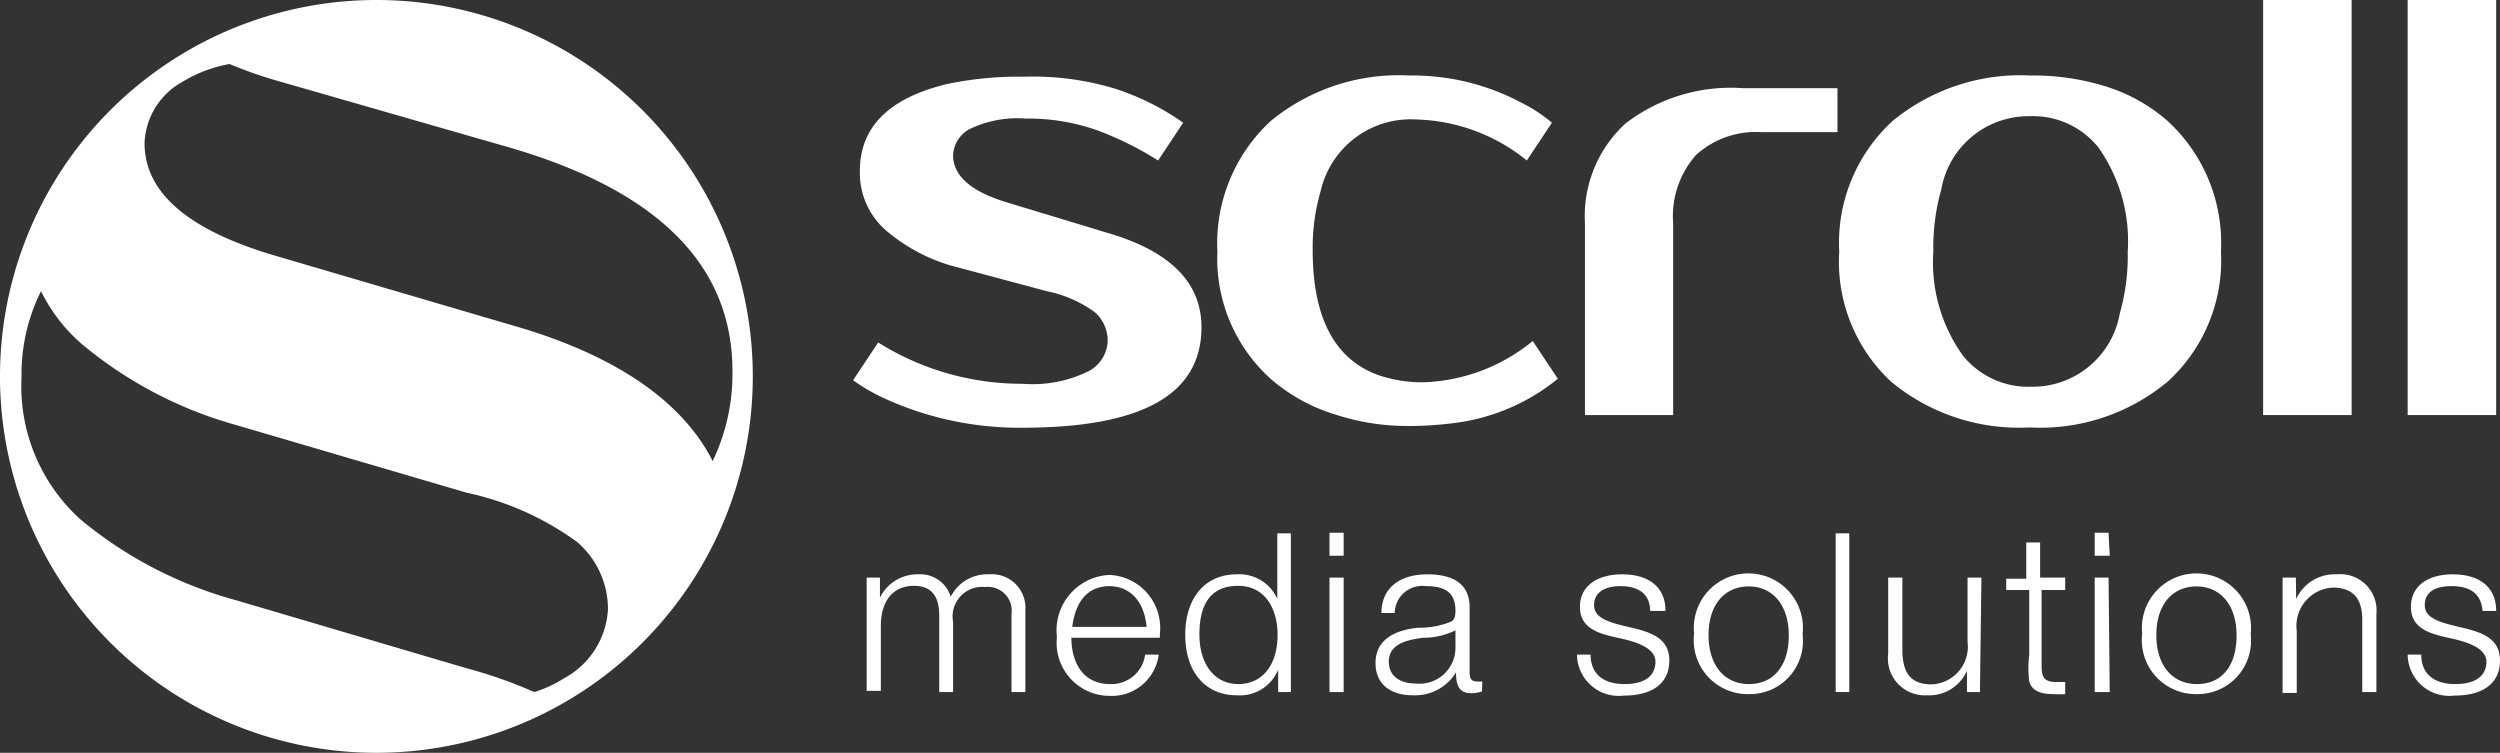
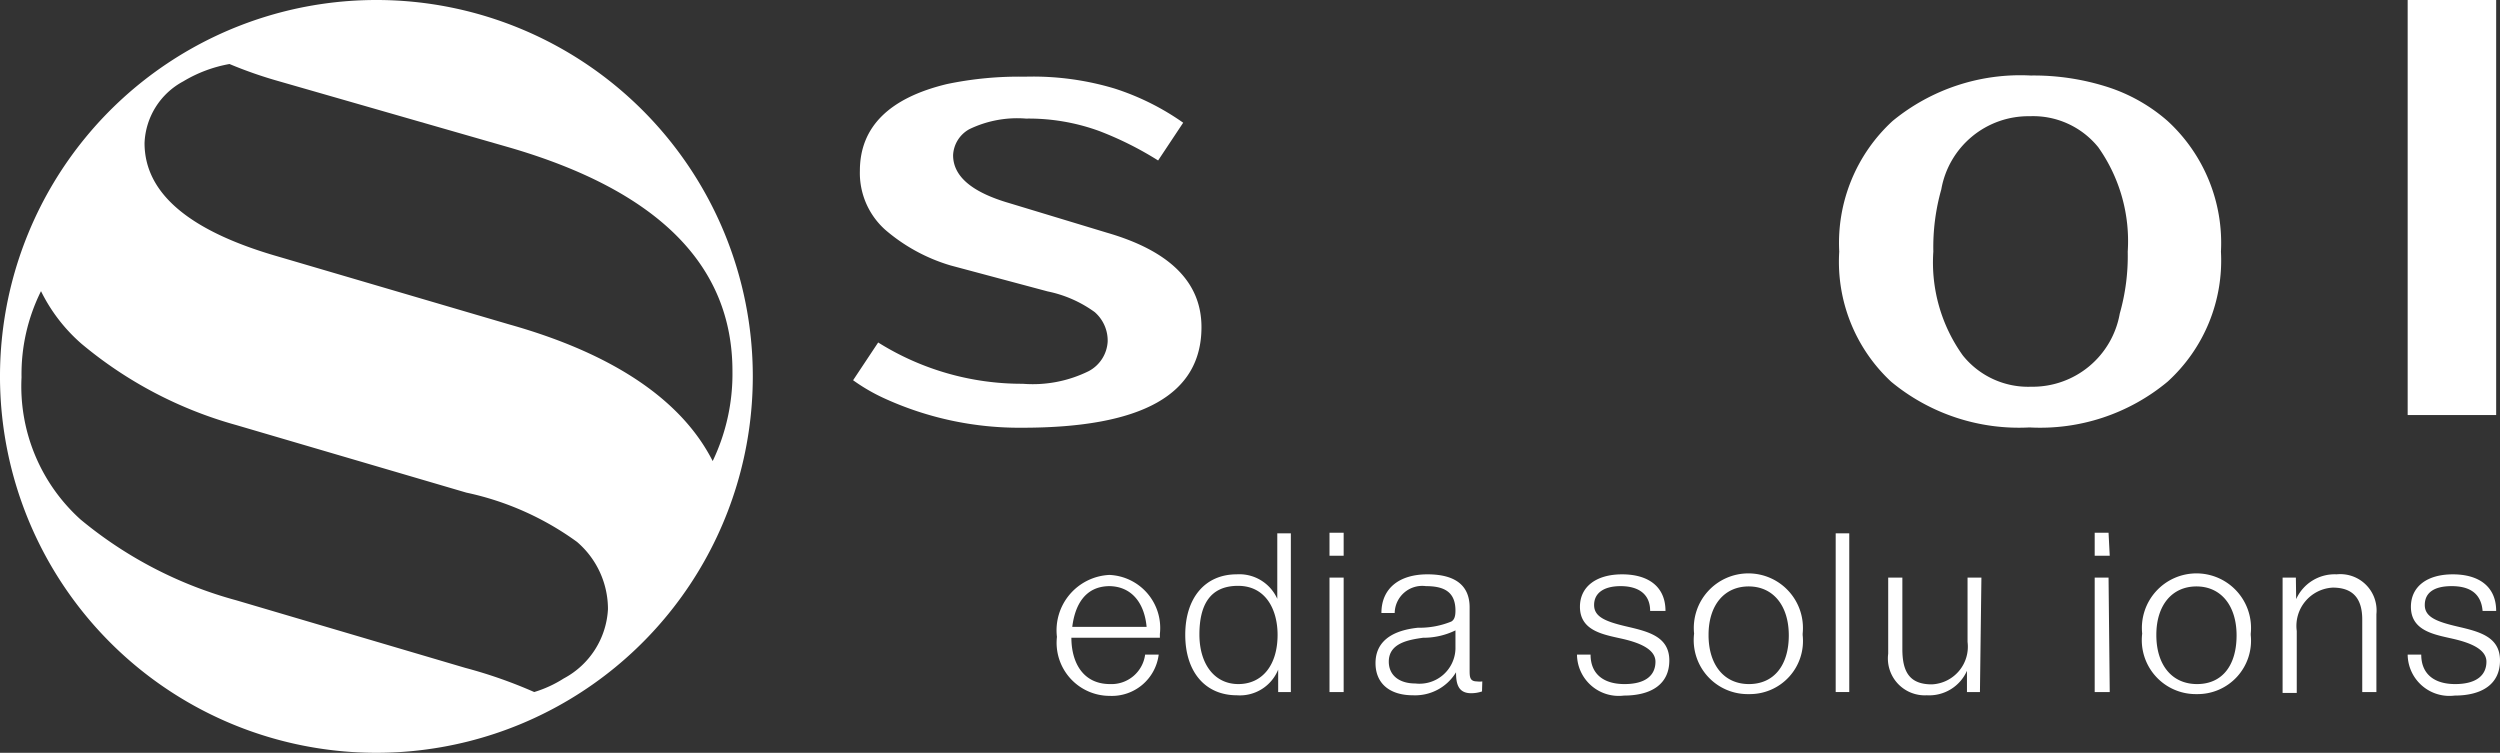
<svg xmlns="http://www.w3.org/2000/svg" id="Слой_2" data-name="Слой 2" width="84.75" height="25.52" viewBox="0 0 84.75 25.52">
  <rect x="0" y="0" width="84.75" height="25.52" fill="#333333" stroke="none" />
  <g id="Слой_1" data-name="Слой 1" transform="translate(0.01 0)">
    <path id="Контур_3381" data-name="Контур 3381" d="M28.91,12.89l.85-1.28a9.17,9.17,0,0,0,4.9,1.4,4.28,4.28,0,0,0,2.24-.43,1.21,1.21,0,0,0,.64-1,1.28,1.28,0,0,0-.44-1,4.11,4.11,0,0,0-1.59-.7L32.22,9A6,6,0,0,1,30,7.79a2.58,2.58,0,0,1-.86-2c0-1.49,1-2.47,2.95-2.94a11.92,11.92,0,0,1,2.64-.25,9.6,9.6,0,0,1,3.04.4A8.58,8.58,0,0,1,40.1,4.16l-.85,1.28a11.4,11.4,0,0,0-2-1,7,7,0,0,0-2.48-.42,3.73,3.73,0,0,0-1.92.36,1.06,1.06,0,0,0-.55.88c0,.72.64,1.26,1.92,1.63l3.3,1c2.14.62,3.2,1.69,3.2,3.2,0,2.28-2,3.41-6.08,3.41a11,11,0,0,1-4.68-1,6.28,6.28,0,0,1-1.05-.61Z" fill="#fff" />
-     <path id="Контур_3382" data-name="Контур 3382" d="M41.26,8.53A5.64,5.64,0,0,1,43.07,4.1a6.84,6.84,0,0,1,4.7-1.54,7.84,7.84,0,0,1,3.83.94,5.06,5.06,0,0,1,1,.66l-.85,1.28A6.21,6.21,0,0,0,48,4.05a3.13,3.13,0,0,0-3.24,2.43,6.84,6.84,0,0,0-.27,2q0,3.42,2.21,4.23a4.61,4.61,0,0,0,1.52.25,6.15,6.15,0,0,0,3.73-1.4l.85,1.28a6.89,6.89,0,0,1-3.43,1.49,12,12,0,0,1-1.78.11,7.85,7.85,0,0,1-2.34-.39,6,6,0,0,1-2.13-1.16,5.48,5.48,0,0,1-1.86-4.36Z" fill="#fff" />
-     <path id="Контур_3383" data-name="Контур 3383" d="M53.72,14.07V7.57a4.26,4.26,0,0,1,1.37-3.38,5.86,5.86,0,0,1,4-1.2h3.19V4.48H59.69a3,3,0,0,0-2.21.78,3.13,3.13,0,0,0-.77,2.31v6.5Z" fill="#fff" />
    <path id="Контур_3384" data-name="Контур 3384" d="M62.34,8.53A5.61,5.61,0,0,1,64.15,4.1a6.82,6.82,0,0,1,4.68-1.54,8.21,8.21,0,0,1,2.64.4,5.76,5.76,0,0,1,2,1.14,5.61,5.61,0,0,1,1.81,4.43,5.55,5.55,0,0,1-1.81,4.41,6.75,6.75,0,0,1-4.68,1.55,6.79,6.79,0,0,1-4.69-1.55,5.55,5.55,0,0,1-1.76-4.41Zm3.19,0a5.41,5.41,0,0,0,1,3.52,2.84,2.84,0,0,0,2.32,1.06,3,3,0,0,0,3-2.48,7.14,7.14,0,0,0,.27-2.1,5.51,5.51,0,0,0-1-3.54A2.84,2.84,0,0,0,68.8,3.94a3,3,0,0,0-3,2.48,7.21,7.21,0,0,0-.27,2.11Z" fill="#fff" />
-     <path id="Контур_3385" data-name="Контур 3385" d="M76.71,14.07V0h3V14.07Z" fill="#fff" />
+     <path id="Контур_3385" data-name="Контур 3385" d="M76.71,14.07V0V14.07Z" fill="#fff" />
    <path id="Контур_3386" data-name="Контур 3386" d="M81.61,14.07V0h3V14.07Z" fill="#fff" />
-     <path id="Контур_3387" data-name="Контур 3387" d="M29.82,20.26a1.41,1.41,0,0,1,1.29-.79,1.08,1.08,0,0,1,1.11.76,1.38,1.38,0,0,1,1.29-.76,1.14,1.14,0,0,1,1.24,1.22v2.77h-.47V20.82a.81.81,0,0,0-.9-.92,1,1,0,0,0-1.08,1.18v2.38h-.47v-2.6c0-.59-.22-1-.85-1-.79,0-1.13.6-1.13,1.36v2.2h-.48V19.58h.45Z" fill="#fff" />
    <path id="Контур_3388" data-name="Контур 3388" d="M37.61,23.59a1.8,1.8,0,0,1-1.79-2,1.88,1.88,0,0,1,1.78-2.1,1.8,1.8,0,0,1,1.71,2v.13h-3c0,.82.38,1.57,1.31,1.57a1.15,1.15,0,0,0,1.19-1h.46a1.6,1.6,0,0,1-1.66,1.4Zm0-3.72c-.84,0-1.18.65-1.27,1.38h2.52c-.08-.86-.55-1.38-1.28-1.38Z" fill="#fff" />
    <path id="Контур_3389" data-name="Контур 3389" d="M43.75,23.46h-.43V22.7a1.4,1.4,0,0,1-1.4.87c-1.07,0-1.75-.79-1.75-2.05s.68-2.05,1.74-2.05a1.41,1.41,0,0,1,1.38.83V18.08h.46Zm-3.1-1.95c0,1,.51,1.68,1.32,1.68s1.33-.64,1.33-1.67c0-.84-.39-1.66-1.34-1.66s-1.31.65-1.31,1.65Z" fill="#fff" />
    <path id="Контур_3390" data-name="Контур 3390" d="M45.54,18.84h-.48v-.78h.48Zm0,4.62h-.48V19.58h.48Z" fill="#fff" />
    <path id="Контур_3391" data-name="Контур 3391" d="M50.23,23.44a1.15,1.15,0,0,1-.37.06c-.46,0-.51-.36-.51-.71a1.62,1.62,0,0,1-1.46.78c-.8,0-1.27-.41-1.27-1.09s.48-1.1,1.44-1.2a2.85,2.85,0,0,0,1.13-.21c.1-.06.14-.17.14-.37,0-.64-.39-.83-1-.83a.935.935,0,0,0-1.06.91h-.45c0-.83.6-1.31,1.56-1.31s1.43.39,1.43,1.12v2.12c0,.23,0,.39.25.39a.62.62,0,0,0,.18,0Zm-2-1.82c-.49.07-1.16.18-1.16.81,0,.46.35.74.9.74A1.22,1.22,0,0,0,49.33,22v-.63a2.47,2.47,0,0,1-1.06.25Z" fill="#fff" />
    <path id="Контур_3392" data-name="Контур 3392" d="M55.93,20.71c0-.59-.42-.84-1-.84s-.9.24-.9.64.38.56,1.11.73,1.44.34,1.44,1.15-.62,1.19-1.54,1.19a1.414,1.414,0,0,1-1.59-1.39h.46c0,.65.43,1,1.15,1s1.05-.3,1.05-.76-.65-.66-1.06-.76c-.64-.15-1.5-.25-1.5-1.1,0-.68.55-1.1,1.43-1.1s1.47.41,1.47,1.24Z" fill="#fff" />
    <path id="Контур_3393" data-name="Контур 3393" d="M61.1,21.53a1.8,1.8,0,0,1-1.82,2,1.83,1.83,0,0,1-1.86-2.05,1.85,1.85,0,1,1,3.68,0Zm-3.19,0c0,1,.52,1.66,1.37,1.66s1.35-.64,1.35-1.65-.53-1.66-1.36-1.66-1.36.64-1.36,1.64Z" fill="#fff" />
    <path id="Контур_3394" data-name="Контур 3394" d="M62.68,23.46h-.46V18.08h.46Z" fill="#fff" />
    <path id="Контур_3395" data-name="Контур 3395" d="M67.11,23.46h-.44v-.72a1.4,1.4,0,0,1-1.36.83A1.25,1.25,0,0,1,64,22.16V19.58h.48V22c0,.76.23,1.2,1,1.2a1.279,1.279,0,0,0,1.21-1.44V19.58h.47Z" fill="#fff" />
-     <path id="Контур_3396" data-name="Контур 3396" d="M70,20h-.8v2.47c0,.39,0,.65.49.65H70v.41a2.93,2.93,0,0,1-.41,0c-.34,0-.72-.07-.81-.44a3.36,3.36,0,0,1,0-.86V20H68v-.38h.68V18.39h.47v1.19H70Z" fill="#fff" />
    <path id="Контур_3397" data-name="Контур 3397" d="M71.51,18.84H71v-.78h.47Zm0,4.62H71V19.58h.47Z" fill="#fff" />
    <path id="Контур_3398" data-name="Контур 3398" d="M76.29,21.53a1.81,1.81,0,0,1-1.83,2,1.83,1.83,0,0,1-1.85-2.05,1.85,1.85,0,1,1,3.68,0Zm-3.2,0c0,1,.52,1.66,1.38,1.66s1.34-.64,1.34-1.65-.53-1.66-1.36-1.66-1.36.64-1.36,1.64Z" fill="#fff" />
    <path id="Контур_3399" data-name="Контур 3399" d="M77.83,20.31a1.43,1.43,0,0,1,1.37-.84,1.23,1.23,0,0,1,1.35,1.35v2.64h-.48V21c0-.8-.4-1.08-1-1.08a1.3,1.3,0,0,0-1.22,1.47v2.1h-.48V19.58h.45Z" fill="#fff" />
    <path id="Контур_3400" data-name="Контур 3400" d="M84.15,20.71c-.05-.59-.43-.84-1.05-.84s-.91.24-.91.64.38.56,1.11.73,1.44.34,1.44,1.15-.62,1.19-1.54,1.19a1.414,1.414,0,0,1-1.59-1.39h.46c0,.65.43,1,1.15,1s1.06-.3,1.06-.76-.66-.66-1.07-.76c-.63-.15-1.49-.25-1.49-1.1,0-.68.54-1.1,1.42-1.1s1.47.41,1.47,1.24Z" fill="#fff" />
    <path id="Контур_3401" data-name="Контур 3401" d="M12.75,0A12.76,12.76,0,1,0,25.51,12.75,12.76,12.76,0,0,0,12.75,0ZM19.1,23a4,4,0,0,1-1,.46,16,16,0,0,0-2.34-.82L8,20.35a14,14,0,0,1-5.28-2.74,6.08,6.08,0,0,1-2-4.82,6.31,6.31,0,0,1,.66-2.92,5.7,5.7,0,0,0,1.38,1.79A14,14,0,0,0,8,14.41l7.8,2.29a9.88,9.88,0,0,1,3.75,1.67,3,3,0,0,1,1.05,2.28A2.83,2.83,0,0,1,19.1,23ZM17.26,11,9.43,8.7Q4.89,7.4,4.89,4.85A2.48,2.48,0,0,1,6.2,2.76a4.6,4.6,0,0,1,1.57-.59,14.46,14.46,0,0,0,1.66.58L17.26,5q7.56,2.2,7.56,7.58a6.84,6.84,0,0,1-.67,3.05C23.11,13.58,20.81,12,17.26,11Z" fill="#fff" />
  </g>
</svg>